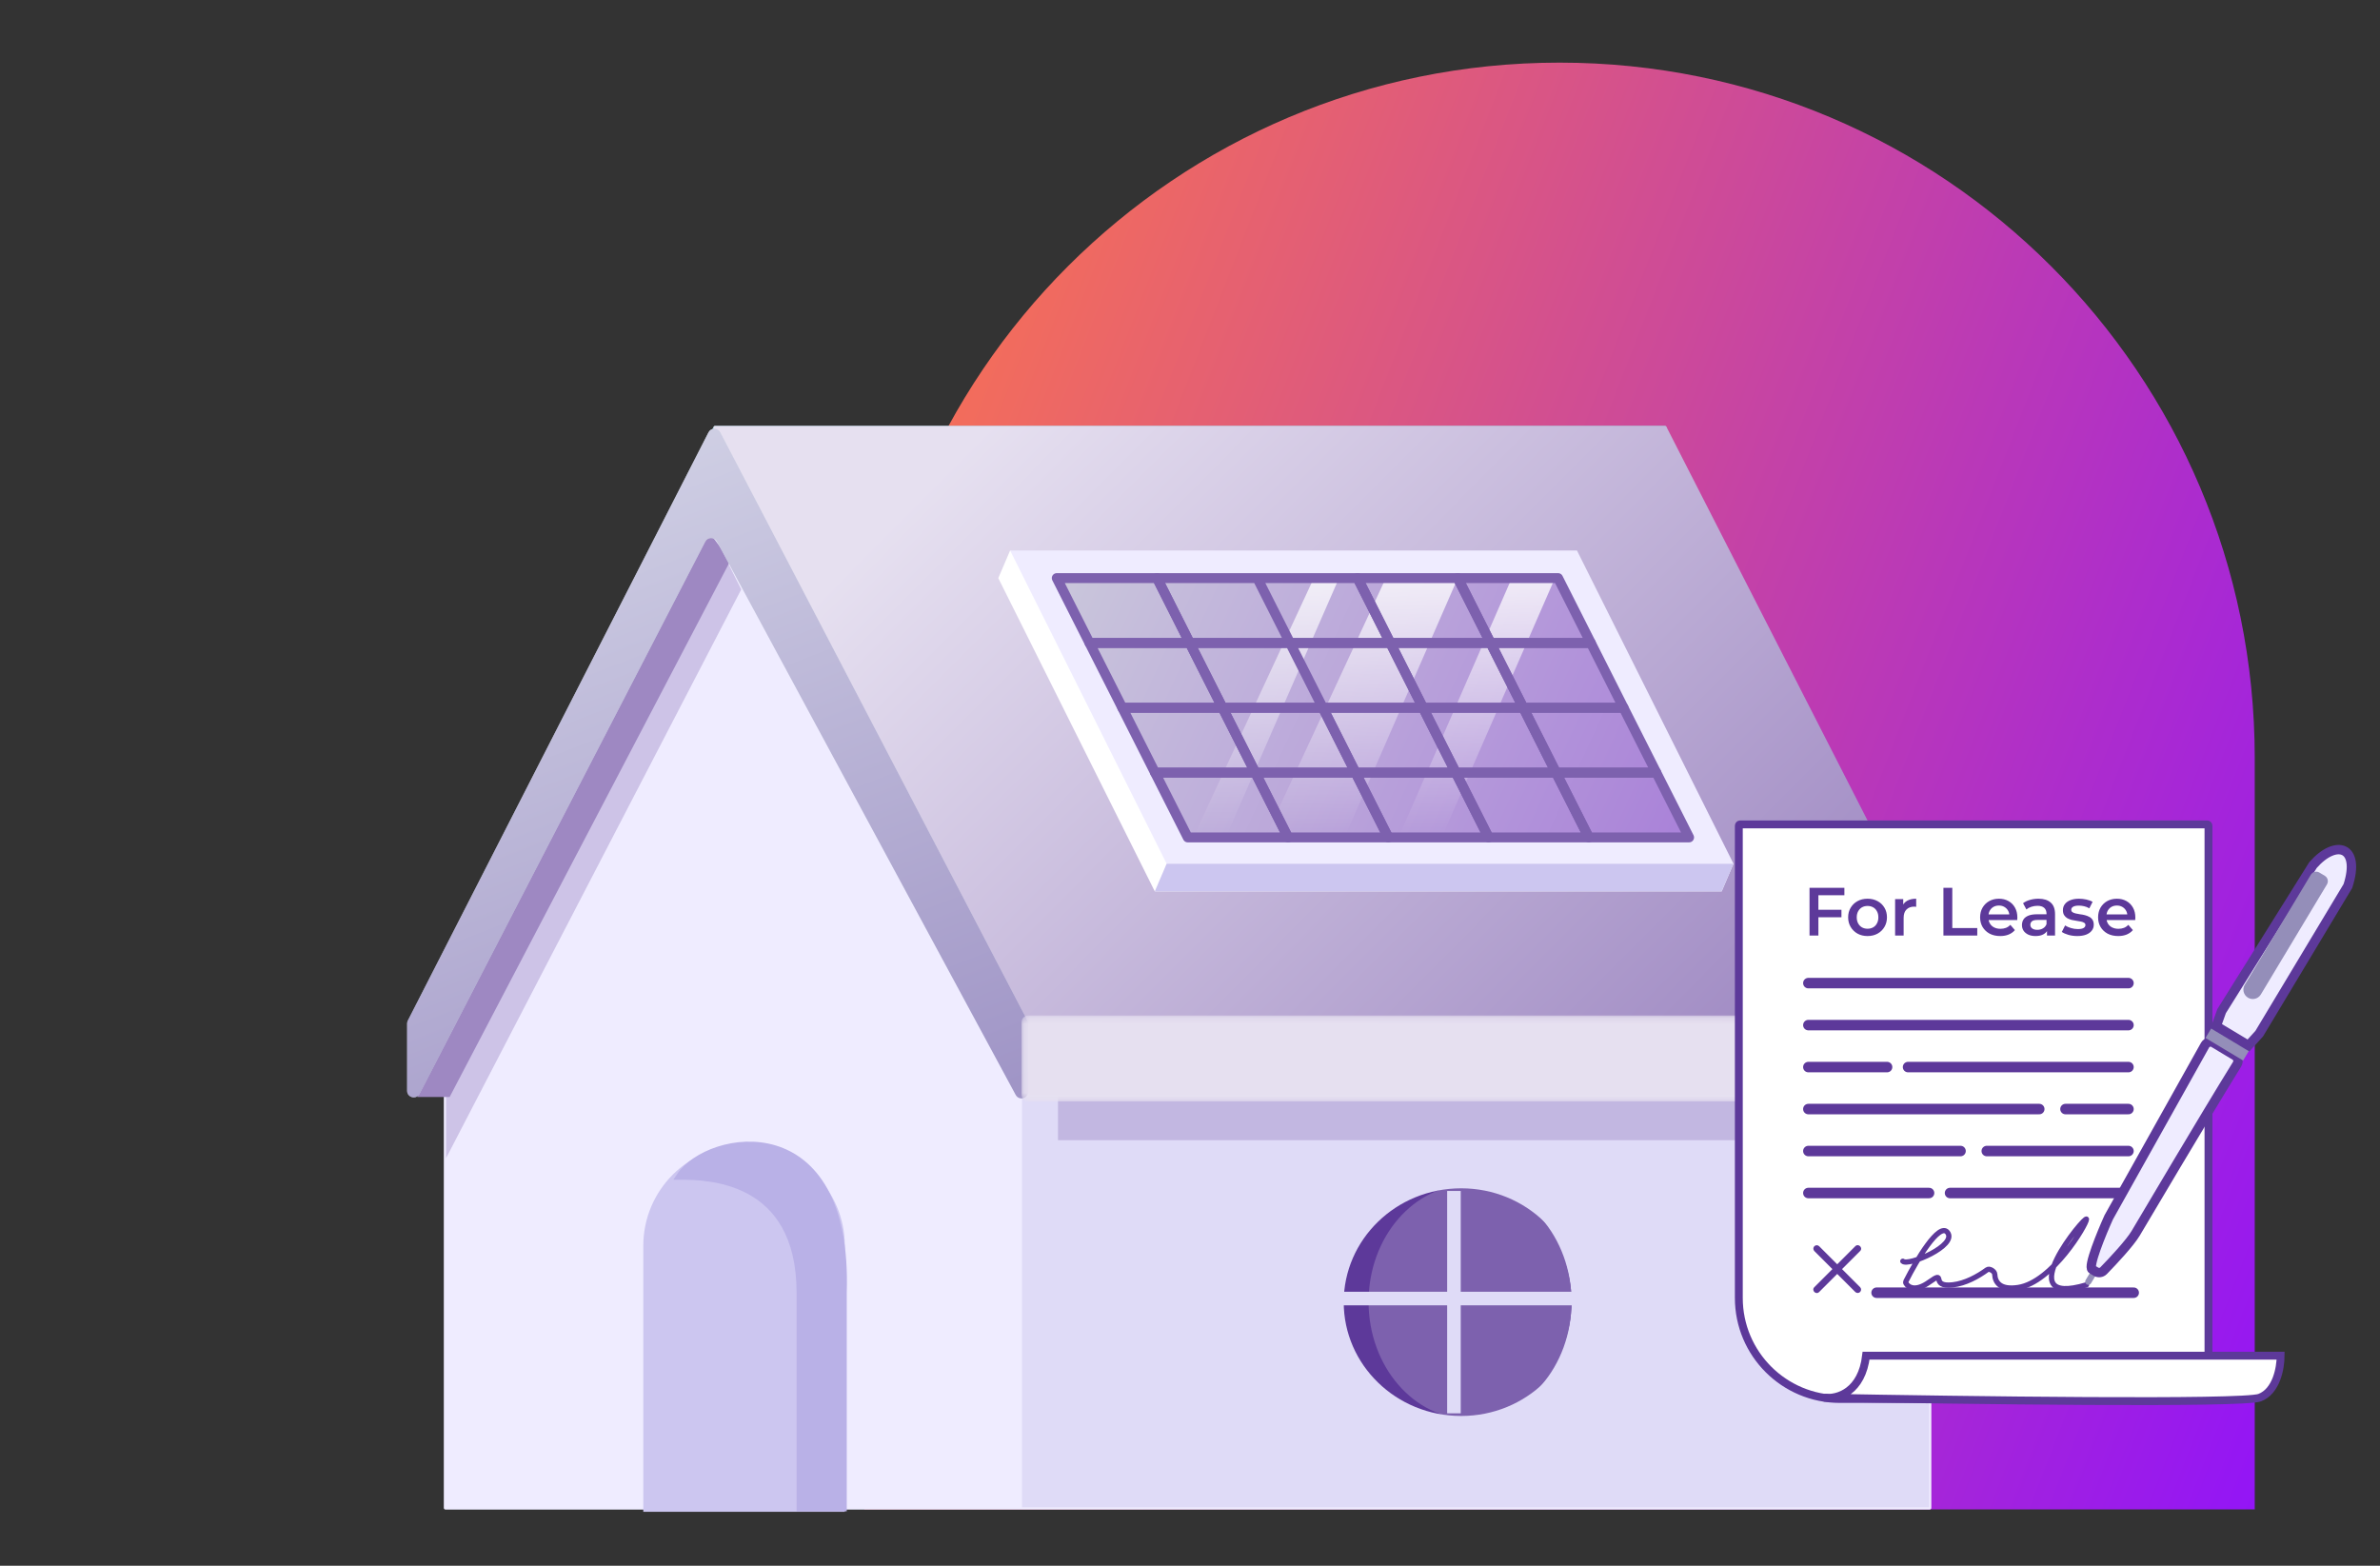
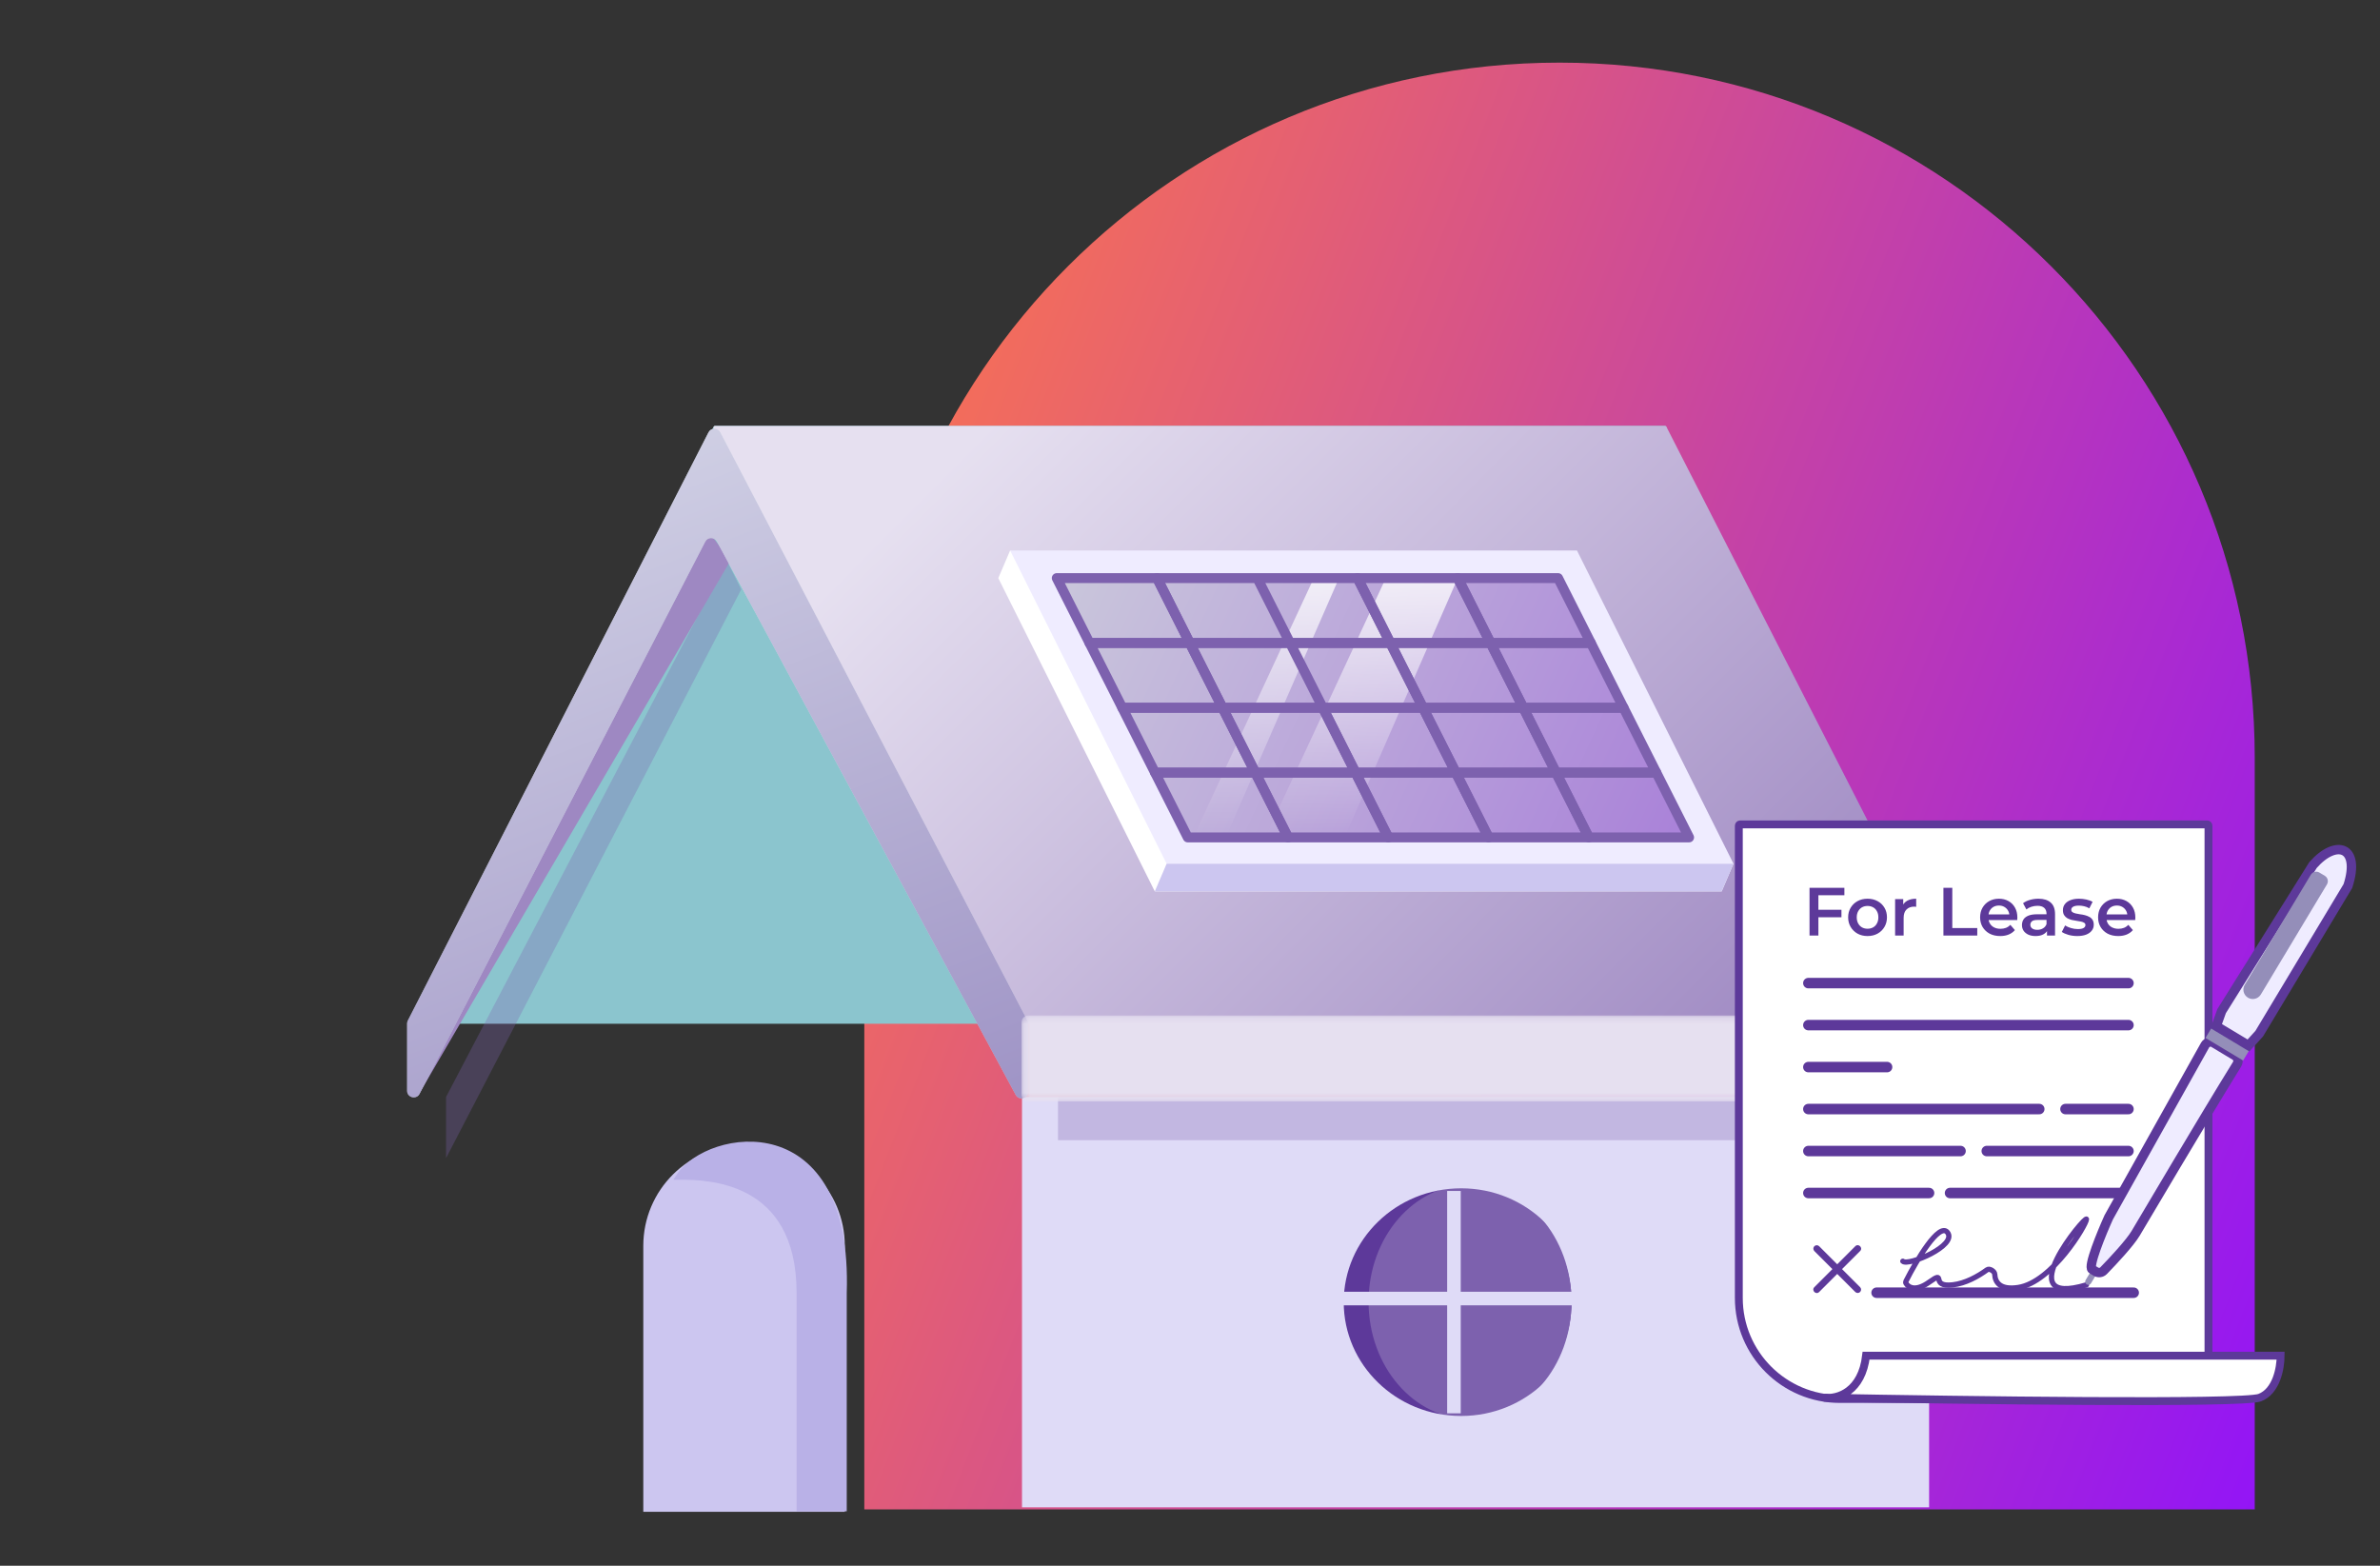
<svg xmlns="http://www.w3.org/2000/svg" width="380" height="250" viewBox="0 0 380 250" fill="none">
  <rect x="0" y="0" width="380" height="250" fill="#333333" stroke="none" />
  <path d="M138 121C138 59.696 187.696 10 249 10C310.304 10 360 59.696 360 121V241H138V121Z" fill="url(#paint0_linear_10_917)" />
  <path d="M266.062 68.382C266.149 68.206 266.021 68 265.825 68H114.169C114.07 68 113.979 68.055 113.934 68.144L65.434 163.08C65.344 163.256 65.472 163.464 65.669 163.464H218.356C218.456 163.464 218.548 163.408 218.593 163.318L266.062 68.382Z" fill="#8BC5CE" />
-   <path d="M70.861 158.742C70.861 158.7 70.871 158.657 70.891 158.619L114.151 76.085C114.197 75.997 114.288 75.942 114.387 75.943L265.211 77.344C265.308 77.345 265.397 77.399 265.442 77.484L308.336 158.62C308.357 158.658 308.367 158.701 308.367 158.745V240.764C308.367 240.909 308.249 241.028 308.103 241.028H71.124C70.979 241.028 70.861 240.909 70.861 240.764V158.742Z" fill="#EFECFF" />
  <path d="M113.939 68.382C113.852 68.206 113.979 68 114.175 68H265.832C265.93 68 266.021 68.055 266.066 68.144L314.567 163.08C314.656 163.256 314.529 163.464 314.332 163.464H161.644C161.544 163.464 161.452 163.408 161.407 163.318L113.939 68.382Z" fill="url(#paint1_linear_10_917)" />
  <path d="M246.944 129.024L254.613 123.211" stroke="white" stroke-width="1.582" stroke-linecap="round" stroke-linejoin="round" />
  <path d="M184.381 142.326H274.887L276.775 137.905L161.279 87.895L159.391 92.304L184.381 142.326Z" fill="white" />
  <path d="M186.269 137.905H276.774L251.785 87.895H161.28L186.269 137.905Z" fill="#EFECFF" />
  <path d="M168.924 92.388H248.237L269.502 133.194H190.189L168.924 92.388Z" fill="#948EB9" />
-   <path d="M168.924 92.388H248.237L269.502 133.194H190.189L168.924 92.388Z" fill="#948EB9" />
  <path d="M168.924 92.388H248.237L269.502 133.194H190.189L168.924 92.388Z" fill="url(#paint2_linear_10_917)" />
  <rect x="163.176" y="175.15" width="144.833" height="65.519" fill="#DFDBF7" />
-   <path d="M241.34 92.388H248.237L230.42 133.194H223.523L241.34 92.388Z" fill="url(#paint3_linear_10_917)" />
  <path d="M221.224 92.388H232.719L214.902 133.194H202.258L221.224 92.388Z" fill="url(#paint4_linear_10_917)" />
  <path d="M209.73 92.388H213.753L195.936 133.194H190.763L209.73 92.388Z" fill="url(#paint5_linear_10_917)" />
  <path d="M184.38 142.326L186.269 137.905H276.774L274.887 142.326H184.38Z" fill="#CCC6F0" />
  <path d="M248.769 92.304H232.756L237.988 102.662H254.001L248.769 92.304Z" stroke="#7D61AE" stroke-width="1.582" stroke-linecap="round" stroke-linejoin="round" />
  <path d="M232.757 92.304H216.754L221.986 102.662H237.988L232.757 92.304Z" stroke="#7D61AE" stroke-width="1.582" stroke-linecap="round" stroke-linejoin="round" />
  <path d="M200.742 92.304H216.754L221.986 102.662H205.973M200.742 92.304L205.973 102.662M200.742 92.304H184.739L189.961 102.662H205.973" stroke="#7D61AE" stroke-width="1.582" stroke-linecap="round" stroke-linejoin="round" />
  <path d="M184.739 92.304H168.726L173.958 102.662H189.961L184.739 92.304ZM254.001 102.662H237.988L243.22 113.011H259.222L254.001 102.662Z" stroke="#7D61AE" stroke-width="1.582" stroke-linecap="round" stroke-linejoin="round" />
  <path d="M237.988 102.662H221.986L227.207 113.011H243.22L237.988 102.662Z" stroke="#7D61AE" stroke-width="1.582" stroke-linecap="round" stroke-linejoin="round" />
  <path d="M205.973 102.662H221.986L227.207 113.011H211.206M205.973 102.662L211.206 113.011M205.973 102.662H189.96L195.192 113.011H211.206" stroke="#7D61AE" stroke-width="1.582" stroke-linecap="round" stroke-linejoin="round" />
  <path d="M189.961 102.662H173.958L179.191 113.011H195.192L189.961 102.662ZM259.222 113.011H243.22L248.441 123.359H264.454L259.222 113.011Z" stroke="#7D61AE" stroke-width="1.582" stroke-linecap="round" stroke-linejoin="round" />
  <path d="M243.22 113.011H227.207L232.44 123.359H248.441L243.22 113.011Z" stroke="#7D61AE" stroke-width="1.582" stroke-linecap="round" stroke-linejoin="round" />
  <path d="M227.207 113.011H211.205L216.426 123.359H232.44L227.207 113.011Z" stroke="#7D61AE" stroke-width="1.582" stroke-linecap="round" stroke-linejoin="round" />
  <path d="M211.206 113.011H195.192L200.425 123.359H216.426L211.206 113.011Z" stroke="#7D61AE" stroke-width="1.582" stroke-linecap="round" stroke-linejoin="round" />
  <path d="M195.192 113.011H179.191L184.412 123.359H200.425L195.192 113.011ZM264.455 123.359H248.441L253.674 133.707H269.687L264.455 123.359Z" stroke="#7D61AE" stroke-width="1.582" stroke-linecap="round" stroke-linejoin="round" />
  <path d="M248.441 123.359H232.44L237.672 133.707H253.674L248.441 123.359Z" stroke="#7D61AE" stroke-width="1.582" stroke-linecap="round" stroke-linejoin="round" />
  <path d="M232.44 123.359H216.428L221.659 133.707H237.672L232.44 123.359Z" stroke="#7D61AE" stroke-width="1.582" stroke-linecap="round" stroke-linejoin="round" />
  <path d="M216.426 123.359H200.425L205.657 133.707H221.659L216.426 123.359Z" stroke="#7D61AE" stroke-width="1.582" stroke-linecap="round" stroke-linejoin="round" />
  <path d="M200.425 123.359H184.413L189.644 133.707H205.657L200.425 123.359Z" stroke="#7D61AE" stroke-width="1.582" stroke-linecap="round" stroke-linejoin="round" />
  <path d="M168.924 175.15H308.009V182.047H168.924V175.15Z" fill="#7D61AE" fill-opacity="0.3" />
  <path d="M71.219 184.92V175.15L116.048 89.515L118.347 94.112L71.219 184.92Z" fill="#7D61AE" fill-opacity="0.3" />
-   <path d="M116.623 89.515L113.175 84.917L66.621 175.15H71.794L116.623 89.515Z" fill="#9E88C2" />
+   <path d="M116.623 89.515L113.175 84.917L66.621 175.15L116.623 89.515Z" fill="#9E88C2" />
  <path d="M65 174.161V163.432C65 163.265 65.04 163.101 65.115 162.952L113.121 69.027C113.511 68.264 114.599 68.26 114.996 69.019L164.036 162.948C164.115 163.1 164.157 163.267 164.157 163.437V174.322C164.157 175.416 162.693 175.787 162.173 174.823L114.466 86.462C114.063 85.717 112.99 85.726 112.601 86.479L66.992 174.645C66.484 175.627 65 175.266 65 174.161Z" fill="#E2F0F2" />
  <path d="M65 174.161V163.432C65 163.265 65.04 163.101 65.115 162.952L113.121 69.027C113.511 68.264 114.599 68.26 114.996 69.019L164.036 162.948C164.115 163.1 164.157 163.267 164.157 163.437V174.322C164.157 175.416 162.693 175.787 162.173 174.823L114.466 86.462C114.063 85.717 112.99 85.726 112.601 86.479L66.992 174.645C66.484 175.627 65 175.266 65 174.161Z" fill="url(#paint6_linear_10_917)" fill-opacity="0.5" />
  <mask id="mask0_10_917" style="mask-type:luminance" maskUnits="userSpaceOnUse" x="163" y="162" width="152" height="14">
    <path d="M313.945 162.146H164.156C163.574 162.146 163.102 162.618 163.102 163.201V174.804C163.102 175.387 163.574 175.859 164.156 175.859H313.945C314.528 175.859 315 175.387 315 174.804V163.201C315 162.618 314.528 162.146 313.945 162.146Z" fill="white" />
  </mask>
  <g mask="url(#mask0_10_917)">
    <path d="M313.945 162.146H164.156C163.574 162.146 163.102 162.618 163.102 163.201V174.804C163.102 175.387 163.574 175.859 164.156 175.859H313.945C314.528 175.859 315 175.387 315 174.804V163.201C315 162.618 314.528 162.146 313.945 162.146Z" fill="#E6E0F0" />
  </g>
  <path d="M102.711 198.924C102.711 190.04 109.913 182.837 118.798 182.837C127.682 182.837 134.884 190.04 134.884 198.924V241.382H102.711V198.924Z" fill="#CCC6F0" />
  <path d="M127.764 206.45C127.764 187.883 112.796 187.794 108.577 187.794C113.175 180.897 135.589 176.874 134.62 206.45V240.732H127.764V206.45Z" fill="#B9B1E7" stroke="#B9B1E7" stroke-width="1.149" />
  <path d="M232.287 226.765C242.576 226.765 250.916 218.298 250.916 207.854C250.916 197.41 242.576 188.943 232.287 188.943C221.999 188.943 213.658 197.41 213.658 207.854C213.658 218.298 221.999 226.765 232.287 226.765Z" fill="#5D399A" />
  <path d="M234.714 226.583C243.662 226.583 250.916 218.198 250.916 207.854C250.916 197.511 243.662 189.126 234.714 189.126C225.766 189.126 218.512 197.511 218.512 207.854C218.512 218.198 225.766 226.583 234.714 226.583Z" fill="#7D61AE" />
  <path d="M232.144 191.242L232.144 224.577" stroke="#DFDBF7" stroke-width="2.168" stroke-linecap="square" />
  <path d="M250.536 207.335L214.902 207.335" stroke="#DFDBF7" stroke-width="2.168" stroke-linecap="square" />
  <path d="M252.835 207.909C252.835 218.363 244.107 226.876 233.294 226.876C222.48 226.876 213.753 218.363 213.753 207.909C213.753 197.456 222.48 188.943 233.294 188.943C244.107 188.943 252.835 197.456 252.835 207.909Z" stroke="#DFDBF7" stroke-width="1.582" />
  <path d="M277.628 131.838C277.628 131.722 277.722 131.628 277.838 131.628H352.405C352.521 131.628 352.615 131.722 352.615 131.838V223.162C352.615 223.278 352.521 223.372 352.405 223.372H293.757C284.849 223.372 277.628 216.151 277.628 207.243V131.838Z" fill="white" stroke="#5D399A" stroke-width="1.257" />
  <path d="M303.811 201.378C304.649 202.216 312.608 198.865 310.932 196.77C309.614 195.122 306.025 201.176 304.313 204.564C304.259 204.671 304.252 204.795 304.312 204.898C304.697 205.565 305.839 206.273 308 204.73C310.932 202.635 308 205.568 311.77 205.149C313.806 204.922 315.829 203.793 317.273 202.739C317.643 202.468 318.466 202.982 318.485 203.441C318.541 204.798 319.396 206.006 322.243 205.568C327.689 204.73 333.135 195.514 333.135 194.676C333.135 193.838 320.568 208.919 333.135 205.149" stroke="#5D399A" stroke-width="0.838" stroke-linecap="round" />
  <path d="M290.212 145.261H294.013V146.459H290.212V145.261ZM290.332 149.378H288.916V141.754H294.482V142.941H290.332V149.378ZM298.175 149.455C297.579 149.455 297.049 149.328 296.584 149.073C296.12 148.812 295.753 148.456 295.484 148.006C295.216 147.556 295.081 147.044 295.081 146.47C295.081 145.889 295.216 145.377 295.484 144.934C295.753 144.484 296.12 144.132 296.584 143.878C297.049 143.624 297.579 143.497 298.175 143.497C298.777 143.497 299.311 143.624 299.776 143.878C300.248 144.132 300.614 144.481 300.876 144.924C301.144 145.367 301.279 145.882 301.279 146.47C301.279 147.044 301.144 147.556 300.876 148.006C300.614 148.456 300.248 148.812 299.776 149.073C299.311 149.328 298.777 149.455 298.175 149.455ZM298.175 148.289C298.509 148.289 298.806 148.217 299.068 148.071C299.329 147.926 299.532 147.716 299.678 147.44C299.83 147.164 299.906 146.841 299.906 146.47C299.906 146.093 299.83 145.77 299.678 145.501C299.532 145.225 299.329 145.014 299.068 144.869C298.806 144.724 298.512 144.651 298.186 144.651C297.851 144.651 297.554 144.724 297.292 144.869C297.038 145.014 296.835 145.225 296.682 145.501C296.53 145.77 296.454 146.093 296.454 146.47C296.454 146.841 296.53 147.164 296.682 147.44C296.835 147.716 297.038 147.926 297.292 148.071C297.554 148.217 297.848 148.289 298.175 148.289ZM302.581 149.378V143.562H303.877V145.163L303.724 144.695C303.899 144.303 304.171 144.005 304.541 143.802C304.919 143.598 305.387 143.497 305.946 143.497V144.793C305.888 144.778 305.834 144.771 305.783 144.771C305.732 144.764 305.681 144.76 305.63 144.76C305.115 144.76 304.705 144.913 304.4 145.218C304.095 145.515 303.942 145.962 303.942 146.557V149.378H302.581ZM310.295 149.378V141.754H311.711V148.18H315.698V149.378H310.295ZM319.366 149.455C318.719 149.455 318.153 149.328 317.666 149.073C317.187 148.812 316.813 148.456 316.545 148.006C316.283 147.556 316.152 147.044 316.152 146.47C316.152 145.889 316.28 145.377 316.534 144.934C316.795 144.484 317.151 144.132 317.601 143.878C318.059 143.624 318.578 143.497 319.159 143.497C319.725 143.497 320.23 143.62 320.673 143.867C321.116 144.114 321.464 144.462 321.718 144.913C321.972 145.363 322.099 145.893 322.099 146.503C322.099 146.561 322.096 146.626 322.089 146.699C322.089 146.772 322.085 146.841 322.078 146.906H317.231V146.002H321.359L320.825 146.285C320.832 145.951 320.763 145.657 320.618 145.403C320.473 145.149 320.273 144.949 320.019 144.804C319.772 144.659 319.485 144.586 319.159 144.586C318.825 144.586 318.531 144.659 318.276 144.804C318.029 144.949 317.833 145.152 317.688 145.414C317.55 145.668 317.481 145.969 317.481 146.318V146.536C317.481 146.884 317.561 147.193 317.721 147.461C317.881 147.73 318.106 147.937 318.396 148.082C318.687 148.227 319.021 148.3 319.398 148.3C319.725 148.3 320.019 148.249 320.28 148.148C320.542 148.046 320.774 147.886 320.978 147.668L321.707 148.507C321.446 148.812 321.116 149.048 320.716 149.215C320.324 149.375 319.874 149.455 319.366 149.455ZM326.831 149.378V148.202L326.755 147.952V145.893C326.755 145.494 326.635 145.185 326.395 144.967C326.156 144.742 325.793 144.629 325.306 144.629C324.979 144.629 324.656 144.68 324.337 144.782C324.025 144.884 323.76 145.025 323.542 145.207L323.008 144.216C323.32 143.976 323.691 143.798 324.119 143.682C324.555 143.558 325.005 143.497 325.47 143.497C326.312 143.497 326.962 143.7 327.419 144.107C327.884 144.506 328.116 145.127 328.116 145.969V149.378H326.831ZM325.001 149.455C324.566 149.455 324.184 149.382 323.858 149.237C323.531 149.084 323.277 148.877 323.095 148.616C322.921 148.347 322.834 148.046 322.834 147.712C322.834 147.385 322.91 147.091 323.063 146.83C323.222 146.568 323.48 146.361 323.836 146.209C324.192 146.056 324.664 145.98 325.252 145.98H326.94V146.884H325.35C324.885 146.884 324.573 146.96 324.413 147.113C324.253 147.258 324.173 147.44 324.173 147.657C324.173 147.904 324.272 148.1 324.468 148.246C324.664 148.391 324.936 148.463 325.284 148.463C325.618 148.463 325.916 148.387 326.178 148.235C326.446 148.082 326.639 147.857 326.755 147.559L326.984 148.376C326.853 148.718 326.617 148.983 326.276 149.171C325.942 149.36 325.517 149.455 325.001 149.455ZM331.661 149.455C331.174 149.455 330.706 149.393 330.256 149.269C329.813 149.139 329.461 148.983 329.199 148.801L329.722 147.766C329.983 147.933 330.296 148.071 330.659 148.18C331.022 148.289 331.385 148.344 331.748 148.344C332.176 148.344 332.485 148.286 332.674 148.169C332.87 148.053 332.968 147.897 332.968 147.701C332.968 147.541 332.902 147.421 332.772 147.342C332.641 147.254 332.47 147.189 332.26 147.146C332.049 147.102 331.813 147.062 331.552 147.026C331.298 146.989 331.04 146.942 330.779 146.884C330.524 146.819 330.292 146.728 330.081 146.612C329.871 146.488 329.7 146.325 329.57 146.122C329.439 145.918 329.374 145.65 329.374 145.316C329.374 144.945 329.479 144.626 329.689 144.357C329.9 144.081 330.194 143.871 330.572 143.725C330.956 143.573 331.41 143.497 331.933 143.497C332.325 143.497 332.721 143.54 333.12 143.627C333.52 143.715 333.85 143.838 334.111 143.998L333.589 145.032C333.313 144.865 333.033 144.753 332.75 144.695C332.474 144.629 332.198 144.597 331.922 144.597C331.508 144.597 331.2 144.659 330.996 144.782C330.8 144.905 330.702 145.062 330.702 145.25C330.702 145.425 330.768 145.555 330.898 145.642C331.029 145.73 331.2 145.799 331.41 145.849C331.621 145.9 331.853 145.944 332.107 145.98C332.369 146.009 332.627 146.056 332.881 146.122C333.135 146.187 333.367 146.278 333.578 146.394C333.796 146.503 333.97 146.659 334.101 146.862C334.231 147.066 334.297 147.331 334.297 147.657C334.297 148.021 334.188 148.336 333.97 148.605C333.759 148.874 333.458 149.084 333.066 149.237C332.674 149.382 332.205 149.455 331.661 149.455ZM338.203 149.455C337.557 149.455 336.99 149.328 336.504 149.073C336.025 148.812 335.651 148.456 335.382 148.006C335.121 147.556 334.99 147.044 334.99 146.47C334.99 145.889 335.117 145.377 335.371 144.934C335.633 144.484 335.988 144.132 336.439 143.878C336.896 143.624 337.415 143.497 337.996 143.497C338.562 143.497 339.067 143.62 339.51 143.867C339.953 144.114 340.302 144.462 340.556 144.913C340.81 145.363 340.937 145.893 340.937 146.503C340.937 146.561 340.933 146.626 340.926 146.699C340.926 146.772 340.922 146.841 340.915 146.906H336.068V146.002H340.196L339.663 146.285C339.67 145.951 339.601 145.657 339.456 145.403C339.31 145.149 339.111 144.949 338.857 144.804C338.61 144.659 338.323 144.586 337.996 144.586C337.662 144.586 337.368 144.659 337.114 144.804C336.867 144.949 336.671 145.152 336.526 145.414C336.388 145.668 336.319 145.969 336.319 146.318V146.536C336.319 146.884 336.399 147.193 336.558 147.461C336.718 147.73 336.943 147.937 337.234 148.082C337.524 148.227 337.858 148.3 338.236 148.3C338.562 148.3 338.857 148.249 339.118 148.148C339.379 148.046 339.612 147.886 339.815 147.668L340.545 148.507C340.283 148.812 339.953 149.048 339.554 149.215C339.161 149.375 338.711 149.455 338.203 149.455Z" fill="#5D399A" />
  <path d="M288.73 156.973L339.838 156.973" stroke="#5D399A" stroke-width="1.676" stroke-linecap="round" />
  <path d="M288.73 163.676L339.838 163.676" stroke="#5D399A" stroke-width="1.676" stroke-linecap="round" />
  <path d="M288.73 170.378L301.297 170.378" stroke="#5D399A" stroke-width="1.676" stroke-linecap="round" />
-   <path d="M304.649 170.378L339.838 170.378" stroke="#5D399A" stroke-width="1.676" stroke-linecap="round" />
  <path d="M288.73 177.081L325.595 177.081" stroke="#5D399A" stroke-width="1.676" stroke-linecap="round" />
  <path d="M288.73 183.784L313.027 183.784" stroke="#5D399A" stroke-width="1.676" stroke-linecap="round" />
  <path d="M288.73 190.486L308 190.486" stroke="#5D399A" stroke-width="1.676" stroke-linecap="round" />
  <path d="M311.351 190.486L339.838 190.486" stroke="#5D399A" stroke-width="1.676" stroke-linecap="round" />
  <path d="M317.216 183.784L339.838 183.784" stroke="#5D399A" stroke-width="1.676" stroke-linecap="round" />
  <path d="M329.784 177.081L339.838 177.081" stroke="#5D399A" stroke-width="1.676" stroke-linecap="round" />
  <path fill-rule="evenodd" clip-rule="evenodd" d="M294.108 202.635L296.991 199.753C297.504 199.239 296.734 198.469 296.22 198.982L293.338 201.865L290.455 198.982C290.243 198.77 289.898 198.77 289.685 198.982C289.473 199.195 289.473 199.54 289.685 199.753L292.568 202.635L289.685 205.518C289.172 206.031 289.942 206.801 290.455 206.288L293.338 203.405L296.22 206.288C296.433 206.5 296.778 206.5 296.991 206.288C297.203 206.075 297.203 205.73 296.991 205.518L294.108 202.635Z" fill="#5D399A" />
  <path d="M299.622 206.405H340.676" stroke="#5D399A" stroke-width="1.676" stroke-linecap="round" />
  <path d="M292.247 223.181C291.891 223.209 291.552 223.201 291.243 223.162C291.573 223.168 291.908 223.175 292.247 223.181C294.468 223.002 297.368 221.369 297.946 216.459H364.135C364.135 218.414 363.465 222.157 360.784 223.162C358.142 224.153 314.891 223.598 292.247 223.181Z" fill="white" />
  <path d="M291.243 223.162C293.477 223.441 297.276 222.157 297.946 216.459H364.135C364.135 218.414 363.465 222.157 360.784 223.162C358.103 224.168 313.586 223.581 291.243 223.162Z" stroke="#5D399A" stroke-width="1.257" stroke-linecap="round" />
  <path d="M334.459 202.933L333.429 204.647" stroke="#948EB9" stroke-linecap="round" />
  <path d="M336.692 194.359L352.065 166.883C352.34 166.39 352.969 166.223 353.452 166.514L356.84 168.549C357.319 168.836 357.47 169.46 357.176 169.935C351.748 178.699 341.974 195.275 340.978 196.933C340.064 198.456 337.457 201.264 335.864 202.893C335.543 203.221 335.04 203.282 334.647 203.046L334.03 202.675C333.344 202.263 335.519 196.959 336.692 194.359Z" fill="#EFECFF" stroke="#5D399A" stroke-width="1.5" stroke-linecap="round" />
  <rect x="353.17" y="164.011" width="7" height="2" transform="rotate(30.989 353.17 164.011)" fill="#948EB9" />
  <path d="M369.302 138.122L354.714 161.439L353.856 163.84L358.999 166.929L360.715 165.043L374.874 141.469C376.935 135.124 372.991 133.922 369.302 138.122Z" fill="#EFECFF" stroke="#5D399A" stroke-width="1.5" stroke-linecap="round" />
  <path d="M368.958 139.665C369.243 139.192 369.857 139.038 370.33 139.323L371.188 139.838C371.661 140.122 371.814 140.736 371.53 141.21L360.975 158.784C360.549 159.494 359.627 159.724 358.917 159.297C358.207 158.871 357.977 157.949 358.403 157.239L368.958 139.665Z" fill="#948EB9" />
  <defs>
    <linearGradient id="paint0_linear_10_917" x1="158.931" y1="47" x2="399.115" y2="140.233" gradientUnits="userSpaceOnUse">
      <stop stop-color="#F36D5B" />
      <stop offset="1" stop-color="#9315F6" />
    </linearGradient>
    <linearGradient id="paint1_linear_10_917" x1="157.429" y1="68.25" x2="272.375" y2="182.621" gradientUnits="userSpaceOnUse">
      <stop stop-color="#E6E0F0" />
      <stop offset="1" stop-color="#9E88C2" />
    </linearGradient>
    <linearGradient id="paint2_linear_10_917" x1="168.924" y1="92.388" x2="268.927" y2="138.367" gradientUnits="userSpaceOnUse">
      <stop stop-color="white" stop-opacity="0.5" />
      <stop offset="1" stop-color="#BE73FA" stop-opacity="0.5" />
    </linearGradient>
    <linearGradient id="paint3_linear_10_917" x1="235.88" y1="92.388" x2="235.88" y2="133.194" gradientUnits="userSpaceOnUse">
      <stop stop-color="white" stop-opacity="0.8" />
      <stop offset="1" stop-color="white" stop-opacity="0" />
    </linearGradient>
    <linearGradient id="paint4_linear_10_917" x1="220.362" y1="92.388" x2="220.362" y2="133.194" gradientUnits="userSpaceOnUse">
      <stop stop-color="white" stop-opacity="0.8" />
      <stop offset="1" stop-color="white" stop-opacity="0" />
    </linearGradient>
    <linearGradient id="paint5_linear_10_917" x1="201.396" y1="92.388" x2="201.396" y2="133.194" gradientUnits="userSpaceOnUse">
      <stop stop-color="white" stop-opacity="0.8" />
      <stop offset="1" stop-color="white" stop-opacity="0" />
    </linearGradient>
    <linearGradient id="paint6_linear_10_917" x1="87.886" y1="74.572" x2="130.991" y2="186.07" gradientUnits="userSpaceOnUse">
      <stop stop-color="#BEB0D7" />
      <stop offset="1" stop-color="#5D399A" />
    </linearGradient>
  </defs>
</svg>